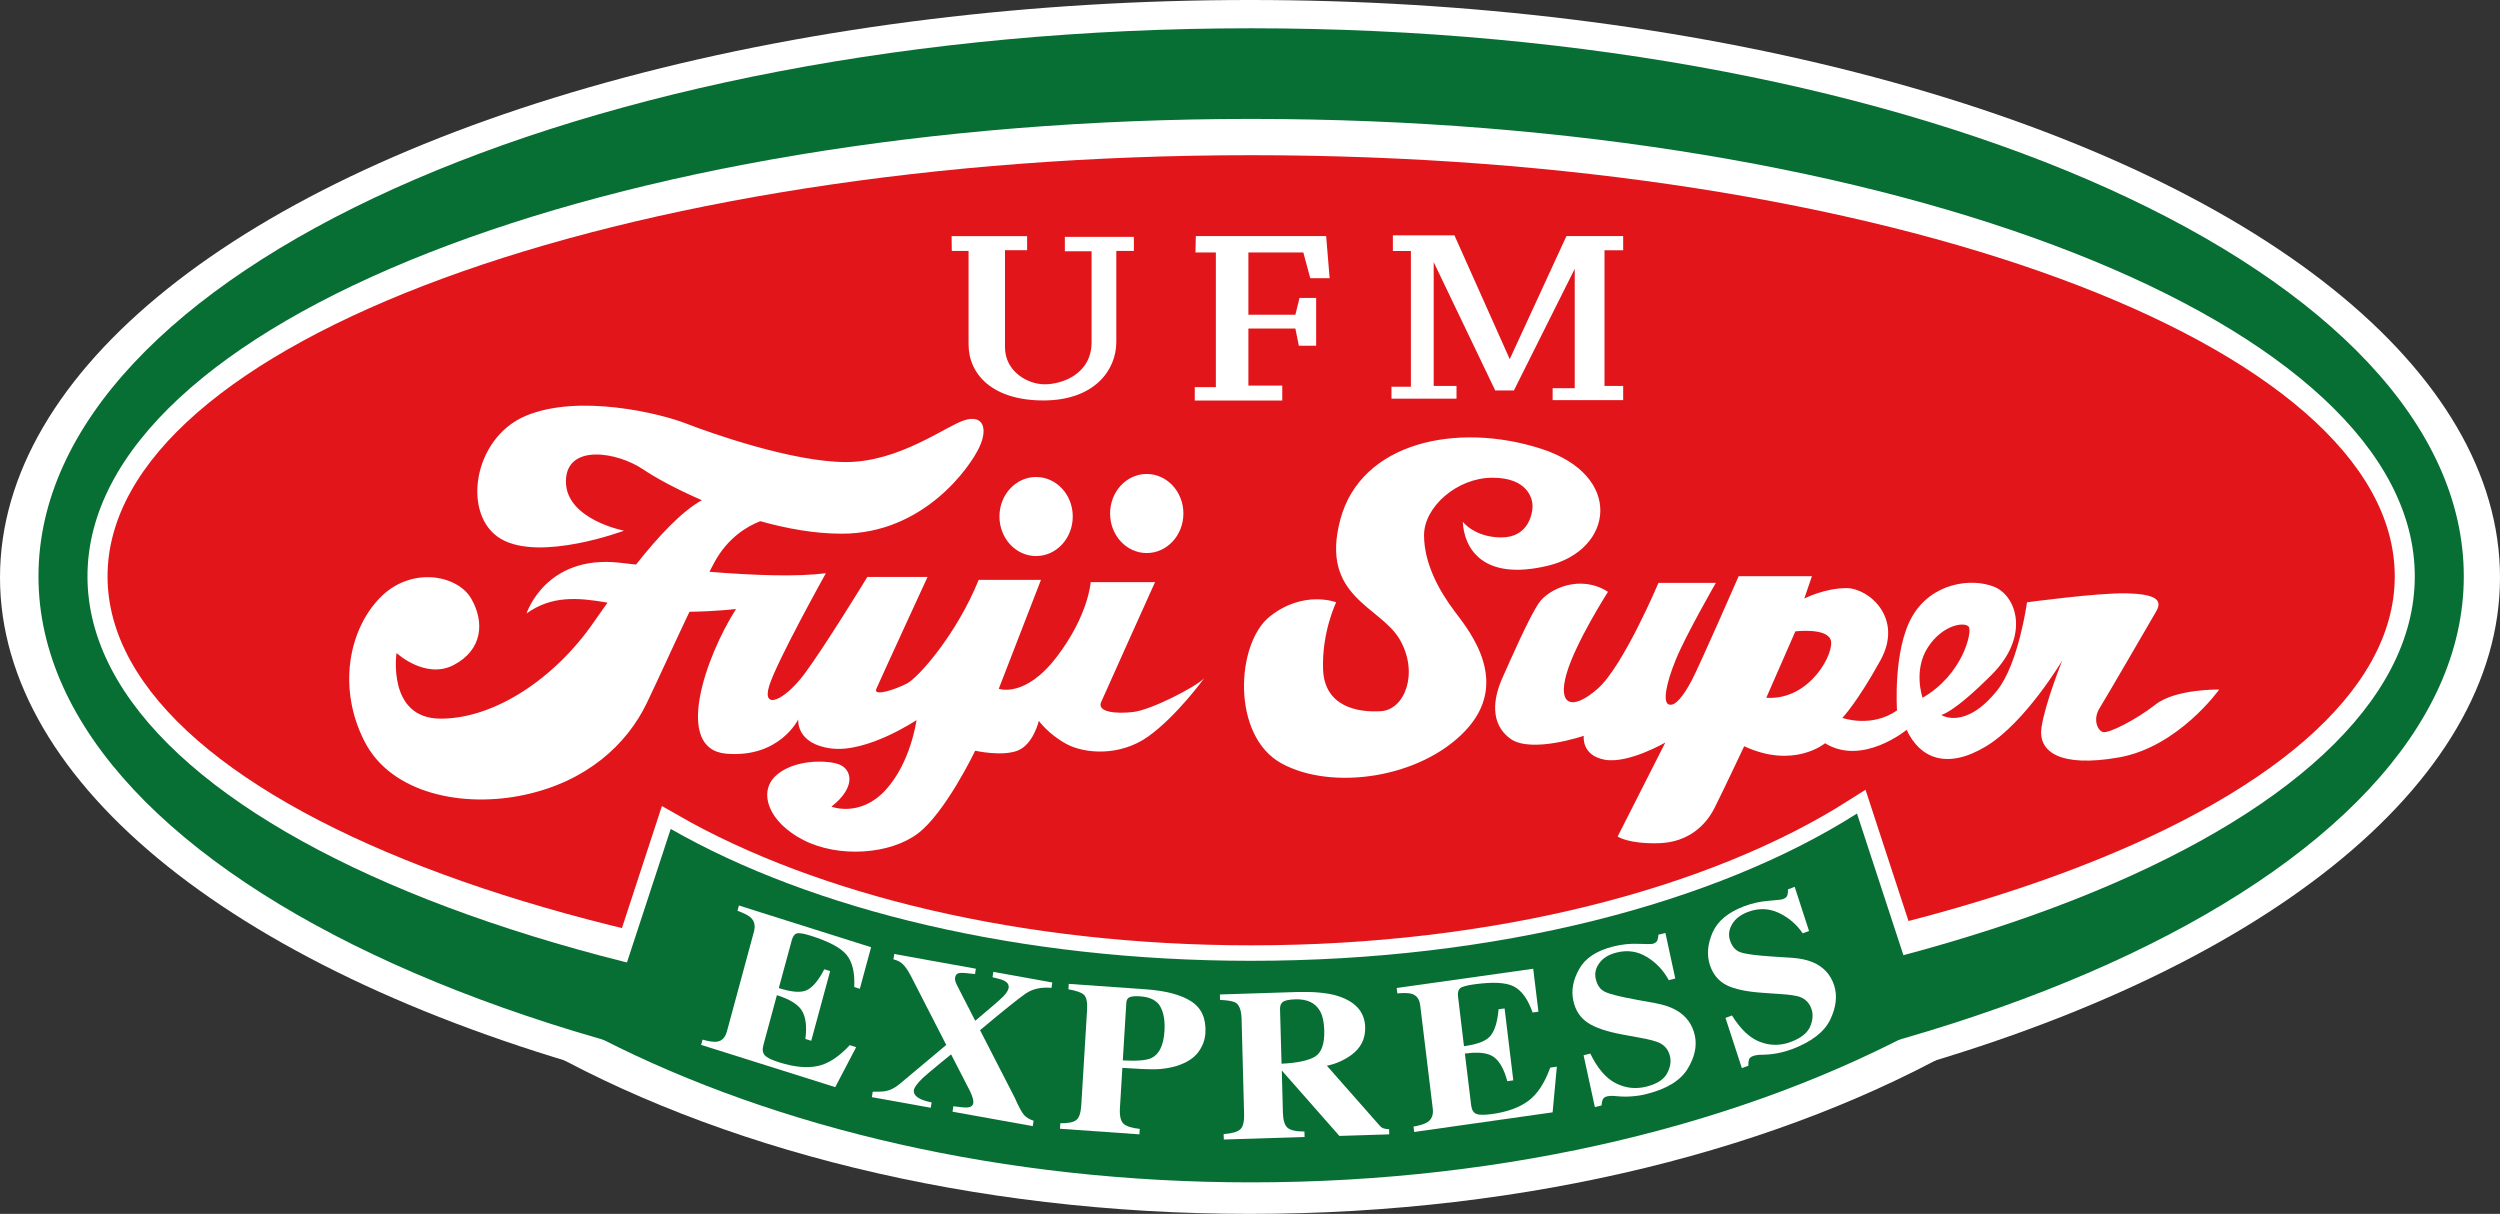
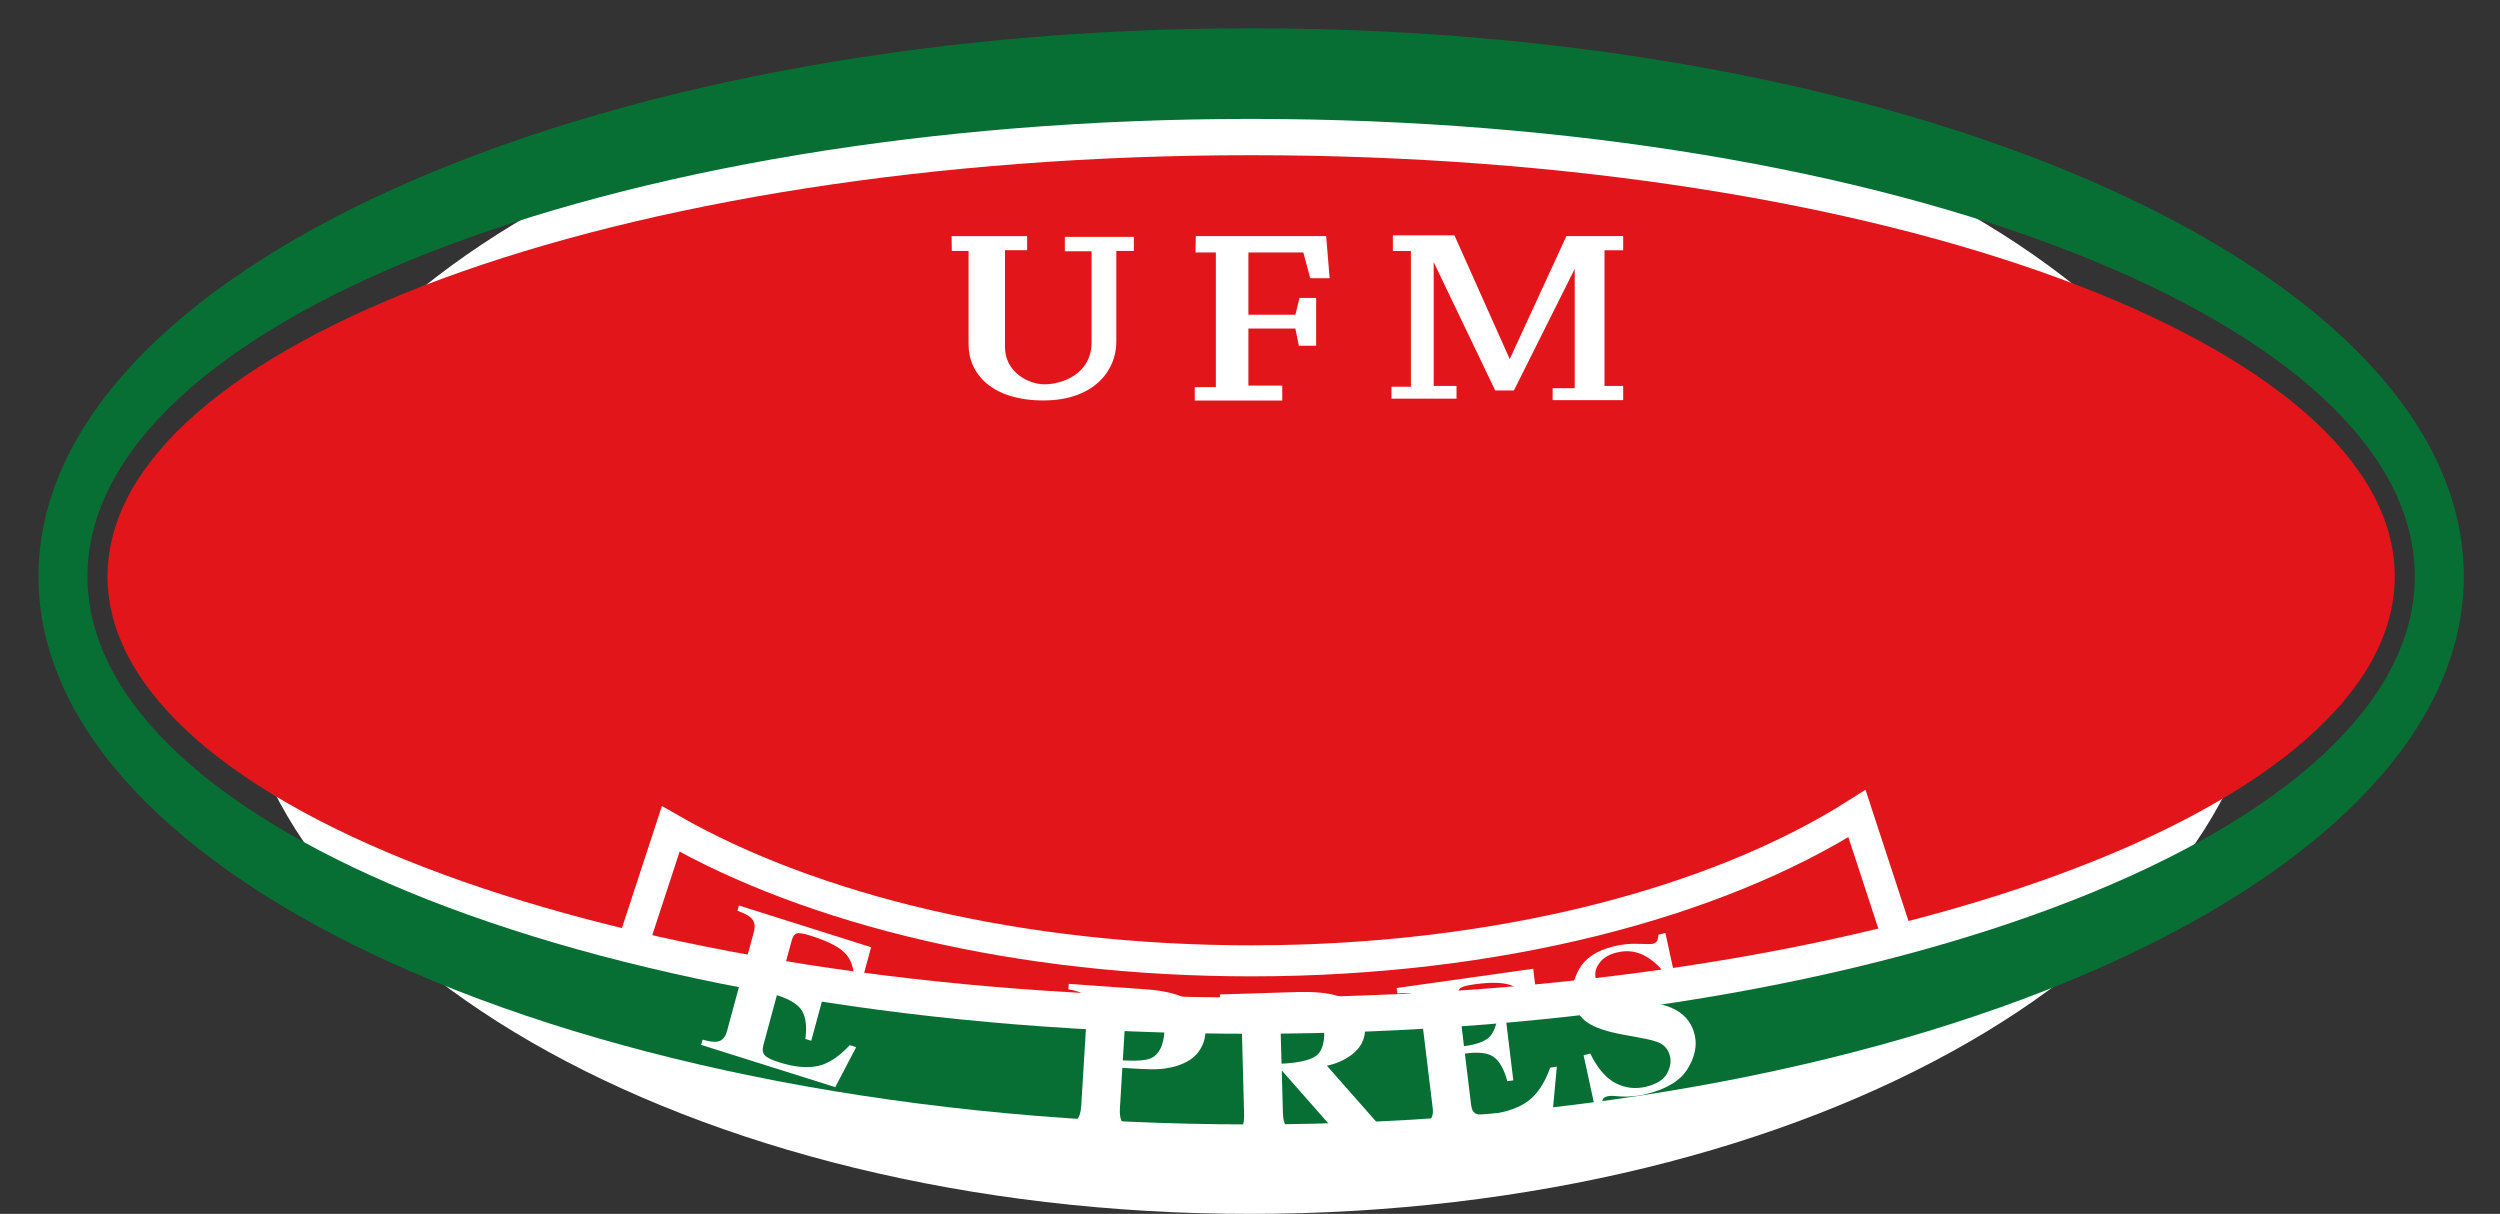
<svg xmlns="http://www.w3.org/2000/svg" id="Layer_2" viewBox="0 0 1074.9 521.92">
  <rect x="0" y="0" width="1074.9" height="521.92" fill="#333333" stroke="none" />
  <defs>
    <style>
      .cls-1 {
        fill: #fff;
      }

      .cls-2 {
        fill: #e2151b;
      }

      .cls-3 {
        fill: #076f34;
      }

      .cls-4 {
        fill: none;
        stroke: #fff;
        stroke-width: 13.34px;
      }
    </style>
  </defs>
  <g id="Layer_1-2" data-name="Layer_1">
    <g>
-       <ellipse class="cls-1" cx="537.45" cy="248.3" rx="537.45" ry="248.3" />
      <path class="cls-1" d="M974.35,270c0,139.12-195.63,251.92-436.91,251.92S100.55,409.12,100.55,270,296.15,18.09,537.44,18.09c241.29-.01,436.91,112.78,436.91,251.91Z" />
      <g>
        <path class="cls-3" d="M1059.33,247.82c0,130.13-233.43,235.64-521.4,235.64S16.54,377.95,16.54,247.82,249.98,12.16,537.93,12.16c287.98,0,521.4,105.51,521.4,235.66ZM537.93,51.13c-276.32,0-500.32,88.06-500.32,196.69s223.99,196.66,500.32,196.66,500.33-88.06,500.33-196.66S814.25,51.13,537.93,51.13Z" />
        <path class="cls-2" d="M1029.65,247.82c0,99.99-220.15,181.07-491.72,181.07S46.24,347.81,46.24,247.82s220.14-181.09,491.69-181.09c271.57,0,491.72,81.07,491.72,181.09Z" />
        <path class="cls-1" d="M409.15,101.54h32.47v6.03h-9.52v41.67c0,10.56,9.79,16,17.07,16s20.16-4.24,20.16-18.13v-39.06h-11.49v-6.21h29.68v6.04h-7.56v39.24c0,12.09-9.52,25.06-31.34,25.06s-32.18-11.16-32.18-24.14v-40.16h-7.21l-.08-6.34Z" />
        <polygon class="cls-1" points="556.96 135.32 536.76 135.32 536.76 108.56 560.38 108.56 563.36 119.61 571.69 119.61 570.19 101.49 514.15 101.49 514.01 108.56 522.77 108.56 522.77 166.44 513.7 166.44 513.7 172.21 551.32 172.21 551.32 165.79 536.76 165.79 536.76 141.27 556.96 141.27 558.45 148.64 565.89 148.64 565.89 128.1 558.74 128.1 556.96 135.32" />
        <polygon class="cls-1" points="598.88 101.18 625.35 101.18 649.13 154.41 673.51 101.49 697.9 101.49 697.9 107.59 689.87 107.59 689.87 165.94 697.9 165.94 697.9 172.05 667.57 172.05 667.57 166.92 677.07 166.92 677.07 115.6 650.92 167.87 642.88 167.87 616.43 112.72 616.43 165.94 626.24 165.94 626.24 171.41 598.28 171.41 598.28 166.28 606.63 166.28 606.63 107.91 598.88 107.91 598.88 101.18" />
        <path class="cls-4" d="M815.16,400.89l-16.73-51.09c-60.63,38.52-154.74,63.32-260.5,63.32-99.58,0-188.84-21.97-249.55-56.7l-15.94,48.67" />
-         <path class="cls-1" d="M473.42,301.94c1.79-4.17,23.2-51.64,23.2-51.64h-27.67s-.87,14.11-14.55,32.07c-13.68,17.97-24.97,13.78-24.97,13.78l18.14-46.82h-26.77c-9.53,23.41-25.88,42.02-30.92,44.59-5.05,2.56-14.56,5.77-13.08,2.23,1.5-3.51,22.01-48.09,22.01-48.09h-25.88s-18.42,30.14-27.05,41.7c-8.63,11.53-18.43,15.71-15.15,5.12,3.26-10.57,24.36-48.41,24.36-48.41-12.41,1.57-30.33.97-50.07-.62.74-1.42,1.49-2.86,2.21-4.19,5.68-10.36,13.79-15.28,19.66-17.57,11.32,3.18,23.35,5.38,35.04,5.38,35.38,0,55.29-28.86,59.15-37.2,3.88-8.34,1.49-14.12-6.54-11.55-8.02,2.58-27.94,17.95-50.83,17.95s-58.28-12.5-68.98-16.67c-10.7-4.17-45.78-12.83-68.68-3.21-22.87,9.62-27.63,42.98-10.68,52.91,16.95,9.95,52.92-3.52,52.92-3.52,0,0-24.97-4.82-24.97-21.17s21.99-12.82,33.3-5.13c4.58,3.11,13.65,8.21,25.15,13.19-8.58,4.75-18.46,15.23-28.31,27.67-2.33-.25-4.64-.51-6.93-.78-31.97-3.65-40.14,21.81-40.14,21.81,10.75-7.74,22.01-6.91,34.81-4.65-2.03,2.82-4.03,5.67-5.98,8.5-16.66,24.06-42.53,41.37-65.72,41.37s-19.01-28.22-19.01-28.22c0,0,12.47,11.55,24.66,5.12,12.19-6.41,13.38-18.27,7.45-28.53-5.95-10.27-26.18-14.11-39.56,0-13.37,14.1-17.82,39.12-6.23,61.58,11.59,22.44,42.51,28.54,68.97,22.76,26.46-5.78,43.71-21.49,52.33-39.45,5.52-11.5,11.89-25.75,18.34-39.22,11.12-.11,20.01-1.18,20.01-1.18-13.08,20.52-27.04,60.29-4.17,62.21,22.9,1.92,30.92-14.75,30.92-14.75,0,0-1.18,10.58,14.26,12.51,15.46,1.93,36.58-12.19,36.58-12.19,0,0-2.39,18.28-13.38,30.15-10.99,11.87-23.19,7.05-23.19,7.05,11.01-8.66,8.64-16.36,2.99-18.28-5.66-1.91-19.64-1.91-27.07,5.13-7.44,7.07-2.98,19.89,12.17,27.58,15.17,7.7,37.17,6.1,49.07-2.89,11.88-8.96,24.66-35.59,24.66-35.59,0,0,11.29,2.57,18.13,0,6.84-2.57,9.23-12.83,9.23-12.83,0,0,4.16,5.78,11.88,9.95,7.73,4.17,22.9,5.46,35.09-3.2s24.08-25.02,24.08-25.02c-3.88,3.84-22.6,13.47-30.33,14.43-7.71.95-15.73,0-13.96-4.17ZM445.48,239.08c8.71,0,15.76-7.62,15.76-17.01s-7.05-16.98-15.76-16.98-15.76,7.6-15.76,16.98c0,9.39,7.04,17.01,15.76,17.01ZM493.04,237.79c8.71,0,15.77-7.61,15.77-17s-7.06-17-15.77-17-15.75,7.61-15.75,17,7.05,17,15.75,17ZM926.81,302.9c-8.61,6.73-20.21,12.51-22.59,11.86-2.38-.64-4.46-5.45-1.5-10.25,2.98-4.82,21.42-36.58,24.39-41.7,2.97-5.15-.89-7.38-12.78-7.7-11.89-.31-42.8,3.85-42.8,3.85,0,0-3.59,26.29-12.79,37.84-13.87,17.37-24.08,10.59-24.08,10.59,0,0,5.05-.63,21.7-17.31,16.65-16.68,10.71-34,.9-37.85-9.82-3.85-26.76-1.61-35.09,12.82-8.32,14.43-6.54,40.41-6.54,40.41-11.01,7.69-23.5,3.21-23.5,3.21,0,0,6.25-6.42,16.36-24.7,10.12-18.27-5.05-31.1-14.57-31.1s-18.15,4.49-18.15,4.49l3.28-9.62h-31.5s-16.65,38.15-20.23,44.9c-3.56,6.73-7.14,11.23-9.8,10.26-2.67-.96-1.19-8.98,2.99-19.24,4.15-10.27,17.23-33.04,17.23-33.04h-24.67s-15.15,35.92-26.17,45.53c-10.99,9.62-17.24,7.07-13.37-6.4,3.86-13.48,17.83-35.28,17.83-35.28-11.89-7.7-25.56-1.29-29.71,4.81-4.18,6.09-11.9,23.73-15.76,32.4-3.87,8.66-5.35,19.55,3.55,25.97,8.93,6.42,31.52-1.28,31.52-1.28,0,0-1.19,8.34,8.93,10.27,10.09,1.91,26.13-7.38,26.13-7.38l-20.5,40.41s4.46,3.21,17.54,2.88c13.1-.32,20.51-8.02,24.07-15.07,3.57-7.06,12.8-26.63,12.8-26.63,21.41,9.95,34.78-1.28,34.78-1.28,16.05,9.95,35.07-5.77,35.07-5.77,5.65,12.18,17.26,17.31,34.2,7.05,16.93-10.25,32.71-36.88,32.71-36.88,0,0-7.45,18.61-8.94,28.86-1.5,10.27,7.72,17.33,33.31,12.83,25.55-4.49,43.11-29.19,43.11-29.19,0,0-18.74-.32-27.36,6.43ZM759.43,300.01l12.5-28.55s13.08-1.6,15.15,3.52c2.08,5.15-8.62,26.31-27.65,25.03ZM829,278.2c6.55-9.94,16.04-10.9,17.53-8.66,1.49,2.24-2.66,20.53-19.9,30.47,0,0-4.17-11.87,2.37-21.81ZM612.28,230.1c0-12.18,14.24-24.7,29.4-24.7s17.26,8.99,17.26,12.19-1.77,13.48-13.37,13.48-16.64-6.74-16.64-6.74c.56,11.23,8.32,25.66,36.55,18.92,28.24-6.74,33-38.79-2.95-50.34-36-11.55-77.32-2.89-86.24,30.45-8.92,33.36,17.25,37.21,25.57,51.63,8.32,14.44,2.08,30.16-8.03,30.78-10.11.66-24.36-1.91-24.96-17.95-.6-16.04,5.64-28.86,5.64-28.86,0,0-13.97-5.45-28.53,6.09-14.57,11.55-16.67,51.31,5.04,63.19,21.7,11.85,59.75,6.4,79.08-14.13,19.32-20.52,2.38-42-4.45-50.98-6.85-8.99-13.37-20.85-13.37-33.03Z" />
-         <path class="cls-3" d="M537.93,413.11c-99.58,0-188.84-21.97-249.55-56.7l-29.6,90.33c75.33,38.43,172.73,61.63,279.15,61.63,111.76,0,213.6-25.58,290.34-67.52l-29.84-91.06c-60.63,38.53-154.74,63.32-260.5,63.32Z" />
        <g>
          <path class="cls-1" d="M301.46,449.26l.61-2.26c2.82.8,4.93,1.1,6.31.87,2.06-.35,3.44-1.79,4.15-4.34l11.63-42.94c.71-2.58.23-4.61-1.42-6.1-.94-.89-2.84-1.86-5.66-2.9l.63-2.26,56.82,17.94-4.84,17.88-2.4-.77c.29-6.11-.76-10.69-3.22-13.73-2.42-3.07-7.6-5.84-15.53-8.34-3.01-.95-5.01-1.28-5.98-.97-.96.3-1.68,1.29-2.14,2.96l-5.57,20.53c5.63,1.81,9.68,2.1,12.17.83,2.52-1.24,4.96-4.22,7.39-8.91l2.52.79-8.13,29.96-2.52-.79c.68-5.27.2-9.29-1.41-12.04-1.61-2.74-5.22-5.01-10.84-6.78l-5.81,21.48c-.51,1.88-.32,3.31.58,4.33.88,1.02,2.99,2.07,6.34,3.1,6.28,1.98,11.72,2.52,16.3,1.58,4.57-.93,9.22-3.94,13.94-9.01l2.73.89-8.99,17.17-57.66-18.17Z" />
-           <path class="cls-1" d="M375.23,469.39c2.62.04,4.55-.04,5.74-.29,1.92-.41,3.78-1.34,5.58-2.82l20.3-17-15.4-30.03c-1.2-2.19-2.29-3.77-3.32-4.73-.98-.96-2.32-1.63-3.98-2.04l.34-2.3,35.09,6.32-.35,2.31c-3.29-.43-5.48-.6-6.63-.46-1.11.14-1.78.82-1.96,2.03-.09.54-.02,1.08.16,1.63.2.54.46,1.21.87,1.98l7.64,14.9c6.68-5.59,10.71-9.08,12.07-10.48,1.37-1.39,2.14-2.63,2.3-3.71.19-1.29-.49-2.32-2.07-3.11-.92-.44-2.53-.9-4.87-1.42l.36-2.32,25.33,4.57-.33,2.31c-4.47-.38-8.14.43-11.07,2.44-2.94,2-9.49,7.25-19.65,15.76l14.88,28.96c1.75,3.97,3.1,6.5,4.08,7.56.94,1.03,2.32,1.85,4.06,2.42l-.34,2.32-34.51-6.21.36-2.34c2.99.42,4.98.6,5.99.53,1.53-.11,2.39-.75,2.58-1.9.07-.44,0-1.09-.19-1.92-.21-.86-.59-1.91-1.21-3.18l-8.15-15.84-4.49,3.65c-3.81,3.13-6.38,5.32-7.78,6.59-2.32,2.29-3.56,4-3.72,5.08-.25,1.6.75,2.91,3,3.95,1.27.58,2.79,1.04,4.62,1.37l-.37,2.31-25.32-4.56.36-2.33Z" />
          <path class="cls-1" d="M455.89,482.96c3.4.03,5.7-.43,6.9-1.42,1.23-.99,1.93-3.12,2.12-6.39l2.48-40.76c.22-3.48-.26-5.71-1.36-6.68-1.12-1-3.33-1.77-6.64-2.35l.13-2.33,33.02,2.33c8.71.61,15.29,2.35,19.69,5.22,4.41,2.87,6.41,7.41,6.04,13.61-.19,3.03-1.26,5.83-3.2,8.37-1.94,2.52-5.03,4.45-9.22,5.77-3.18.93-6.31,1.4-9.45,1.42-3.1.02-7.73-.19-13.83-.61l-1.04,17.18c-.21,3.39.3,5.66,1.5,6.8,1.2,1.13,3.55,1.9,7.01,2.26l-.14,2.34-34.14-2.4.13-2.36ZM495.1,454.9c3.35-1.64,5.22-5.52,5.58-11.68.26-4.2-.3-7.65-1.74-10.33-1.41-2.69-4.33-4.19-8.78-4.51-2.05-.14-3.51-.02-4.41.35-.92.38-1.42,1.19-1.48,2.46l-1.51,24.75c6.15.33,10.24-.01,12.34-1.04Z" />
          <path class="cls-1" d="M526.12,487.62c3.47-.26,5.82-.92,7.07-1.98,1.26-1.06,1.82-3.32,1.72-6.73l-1.08-40.84c-.11-3.57-.92-5.85-2.43-6.89-1.05-.68-3.31-1.11-6.83-1.26l-.06-2.34,33.05-1.05c6.84-.2,12.42.26,16.7,1.42,8.29,2.37,12.53,6.94,12.71,13.71.14,5.03-1.91,9.05-6.14,12.08-3.21,2.26-6.67,3.76-10.33,4.47l22.54,25.58c.58.71,1.2,1.16,1.85,1.37.64.2,1.43.33,2.37.36l.05,2.21-21.42.67-24.74-28.1h-.03l.48,18.08c.08,3.23.75,5.41,1.97,6.5,1.24,1.09,3.67,1.63,7.28,1.64l.07,2.34-34.72,1.09-.08-2.33ZM565.35,454.33c2.83-1.7,4.19-5.46,4.03-11.27-.09-3.59-.72-6.39-1.87-8.43-2-3.48-5.55-5.12-10.58-4.96-2.73.09-4.53.47-5.36,1.1-.84.65-1.24,1.67-1.21,3.08l.65,23.5c6.71-.32,11.48-1.32,14.34-3.02Z" />
          <path class="cls-1" d="M608.05,486.7l-.29-2.32c2.91-.51,4.95-1.16,6.08-1.96,1.78-1.21,2.51-3.14,2.19-5.77l-5.39-44.35c-.31-2.67-1.51-4.32-3.58-4.97-1.2-.4-3.27-.47-6.25-.21l-.3-2.32,58.71-8.28,2.24,18.46-2.5.35c-2.01-5.72-4.68-9.44-8.06-11.19-3.36-1.75-9.13-2.04-17.32-.88-3.13.44-5.08,1.01-5.84,1.71-.78.7-1.07,1.93-.83,3.64l2.54,21.21c5.83-.77,9.64-2.26,11.44-4.52,1.83-2.23,2.97-6.02,3.44-11.36l2.58-.36,3.75,30.93-2.58.36c-1.37-5.12-3.29-8.57-5.8-10.38-2.49-1.83-6.65-2.32-12.44-1.49l2.69,22.16c.23,1.95.94,3.19,2.13,3.73,1.21.54,3.53.56,6.98.09,6.5-.92,11.66-2.81,15.5-5.66,3.84-2.86,6.99-7.61,9.4-14.28l2.84-.43-1.82,19.65-59.51,8.44Z" />
          <path class="cls-1" d="M680.89,453.72l2.88-.72c3.06,6.32,6.68,10.56,10.88,12.71,4.23,2.16,8.62,2.65,13.21,1.5,4.47-1.12,7.4-2.98,8.83-5.55,1.42-2.56,1.89-5.02,1.38-7.32-.58-2.7-2.04-4.65-4.37-5.86-1.54-.78-4.48-1.56-8.84-2.34l-7-1.29c-6.94-1.27-12.04-2.99-15.23-5.15-3.2-2.14-5.28-5.3-6.16-9.42-.96-4.4-.13-8.93,2.49-13.6,2.61-4.7,7.48-7.93,14.59-9.71,3.61-.92,7.24-1.31,10.82-1.16,3.59.12,5.64.13,6.1.03,1.09-.29,1.77-.76,2.08-1.43.3-.67.45-1.52.51-2.53l3-.74,4.24,19.57-2.79.71c-2.3-4.21-5.43-7.55-9.44-9.97-4.02-2.46-8.38-3.09-13.08-1.88-3.3.84-5.75,2.32-7.29,4.46-1.6,2.14-2.13,4.4-1.61,6.77.62,2.84,1.99,4.75,4.1,5.69,2.08.98,6.52,2.08,13.28,3.31l8.11,1.48c3.61.66,6.61,1.63,8.97,2.96,4.38,2.47,7.11,6.13,8.16,10.97.99,4.54-.04,9.31-3.1,14.33-3.05,5.01-8.89,8.62-17.54,10.8-1.99.52-4.04.86-6.15,1.02-2.09.2-4.23.17-6.38-.02l-2.04-.17c-.47,0-.94,0-1.37.04-.44.03-.79.09-1.08.16-1.03.25-1.67.73-1.93,1.35-.27.64-.44,1.49-.51,2.57l-2.88.72-4.84-22.29Z" />
-           <path class="cls-1" d="M741.89,437.66l2.79-1.05c3.67,5.92,7.7,9.73,12.12,11.39,4.39,1.65,8.8,1.65,13.23-.04,4.33-1.62,7.06-3.81,8.24-6.52,1.17-2.72,1.38-5.21.65-7.44-.85-2.63-2.5-4.4-4.94-5.32-1.6-.61-4.6-1.06-9.02-1.32l-7.08-.49c-7.04-.48-12.25-1.59-15.67-3.37-3.39-1.77-5.74-4.65-7.04-8.64-1.38-4.27-1-8.88,1.13-13.83,2.15-4.95,6.64-8.72,13.55-11.35,3.48-1.31,7.04-2.11,10.65-2.38,3.58-.28,5.61-.5,6.07-.7,1.06-.38,1.7-.94,1.93-1.64.22-.7.3-1.56.26-2.56l2.88-1.11,6.17,18.99-2.69,1.03c-2.7-3.93-6.15-6.87-10.38-8.84-4.23-1.98-8.63-2.08-13.19-.38-3.2,1.22-5.49,2.98-6.82,5.29-1.35,2.31-1.66,4.61-.9,6.92.9,2.74,2.44,4.49,4.63,5.18,2.16.74,6.67,1.33,13.54,1.79l8.21.52c3.68.25,6.74.89,9.2,1.93,4.62,1.95,7.68,5.29,9.21,9.99,1.41,4.39.87,9.26-1.65,14.61-2.55,5.33-8.01,9.58-16.39,12.75-1.93.72-3.92,1.3-6.01,1.71-2.07.42-4.19.65-6.33.7l-2.06.06c-.48.06-.93.11-1.35.2-.42.08-.78.18-1.05.29-1.01.37-1.6.89-1.8,1.56-.2.66-.3,1.52-.25,2.61l-2.8,1.05-7.04-21.59Z" />
        </g>
      </g>
    </g>
  </g>
</svg>